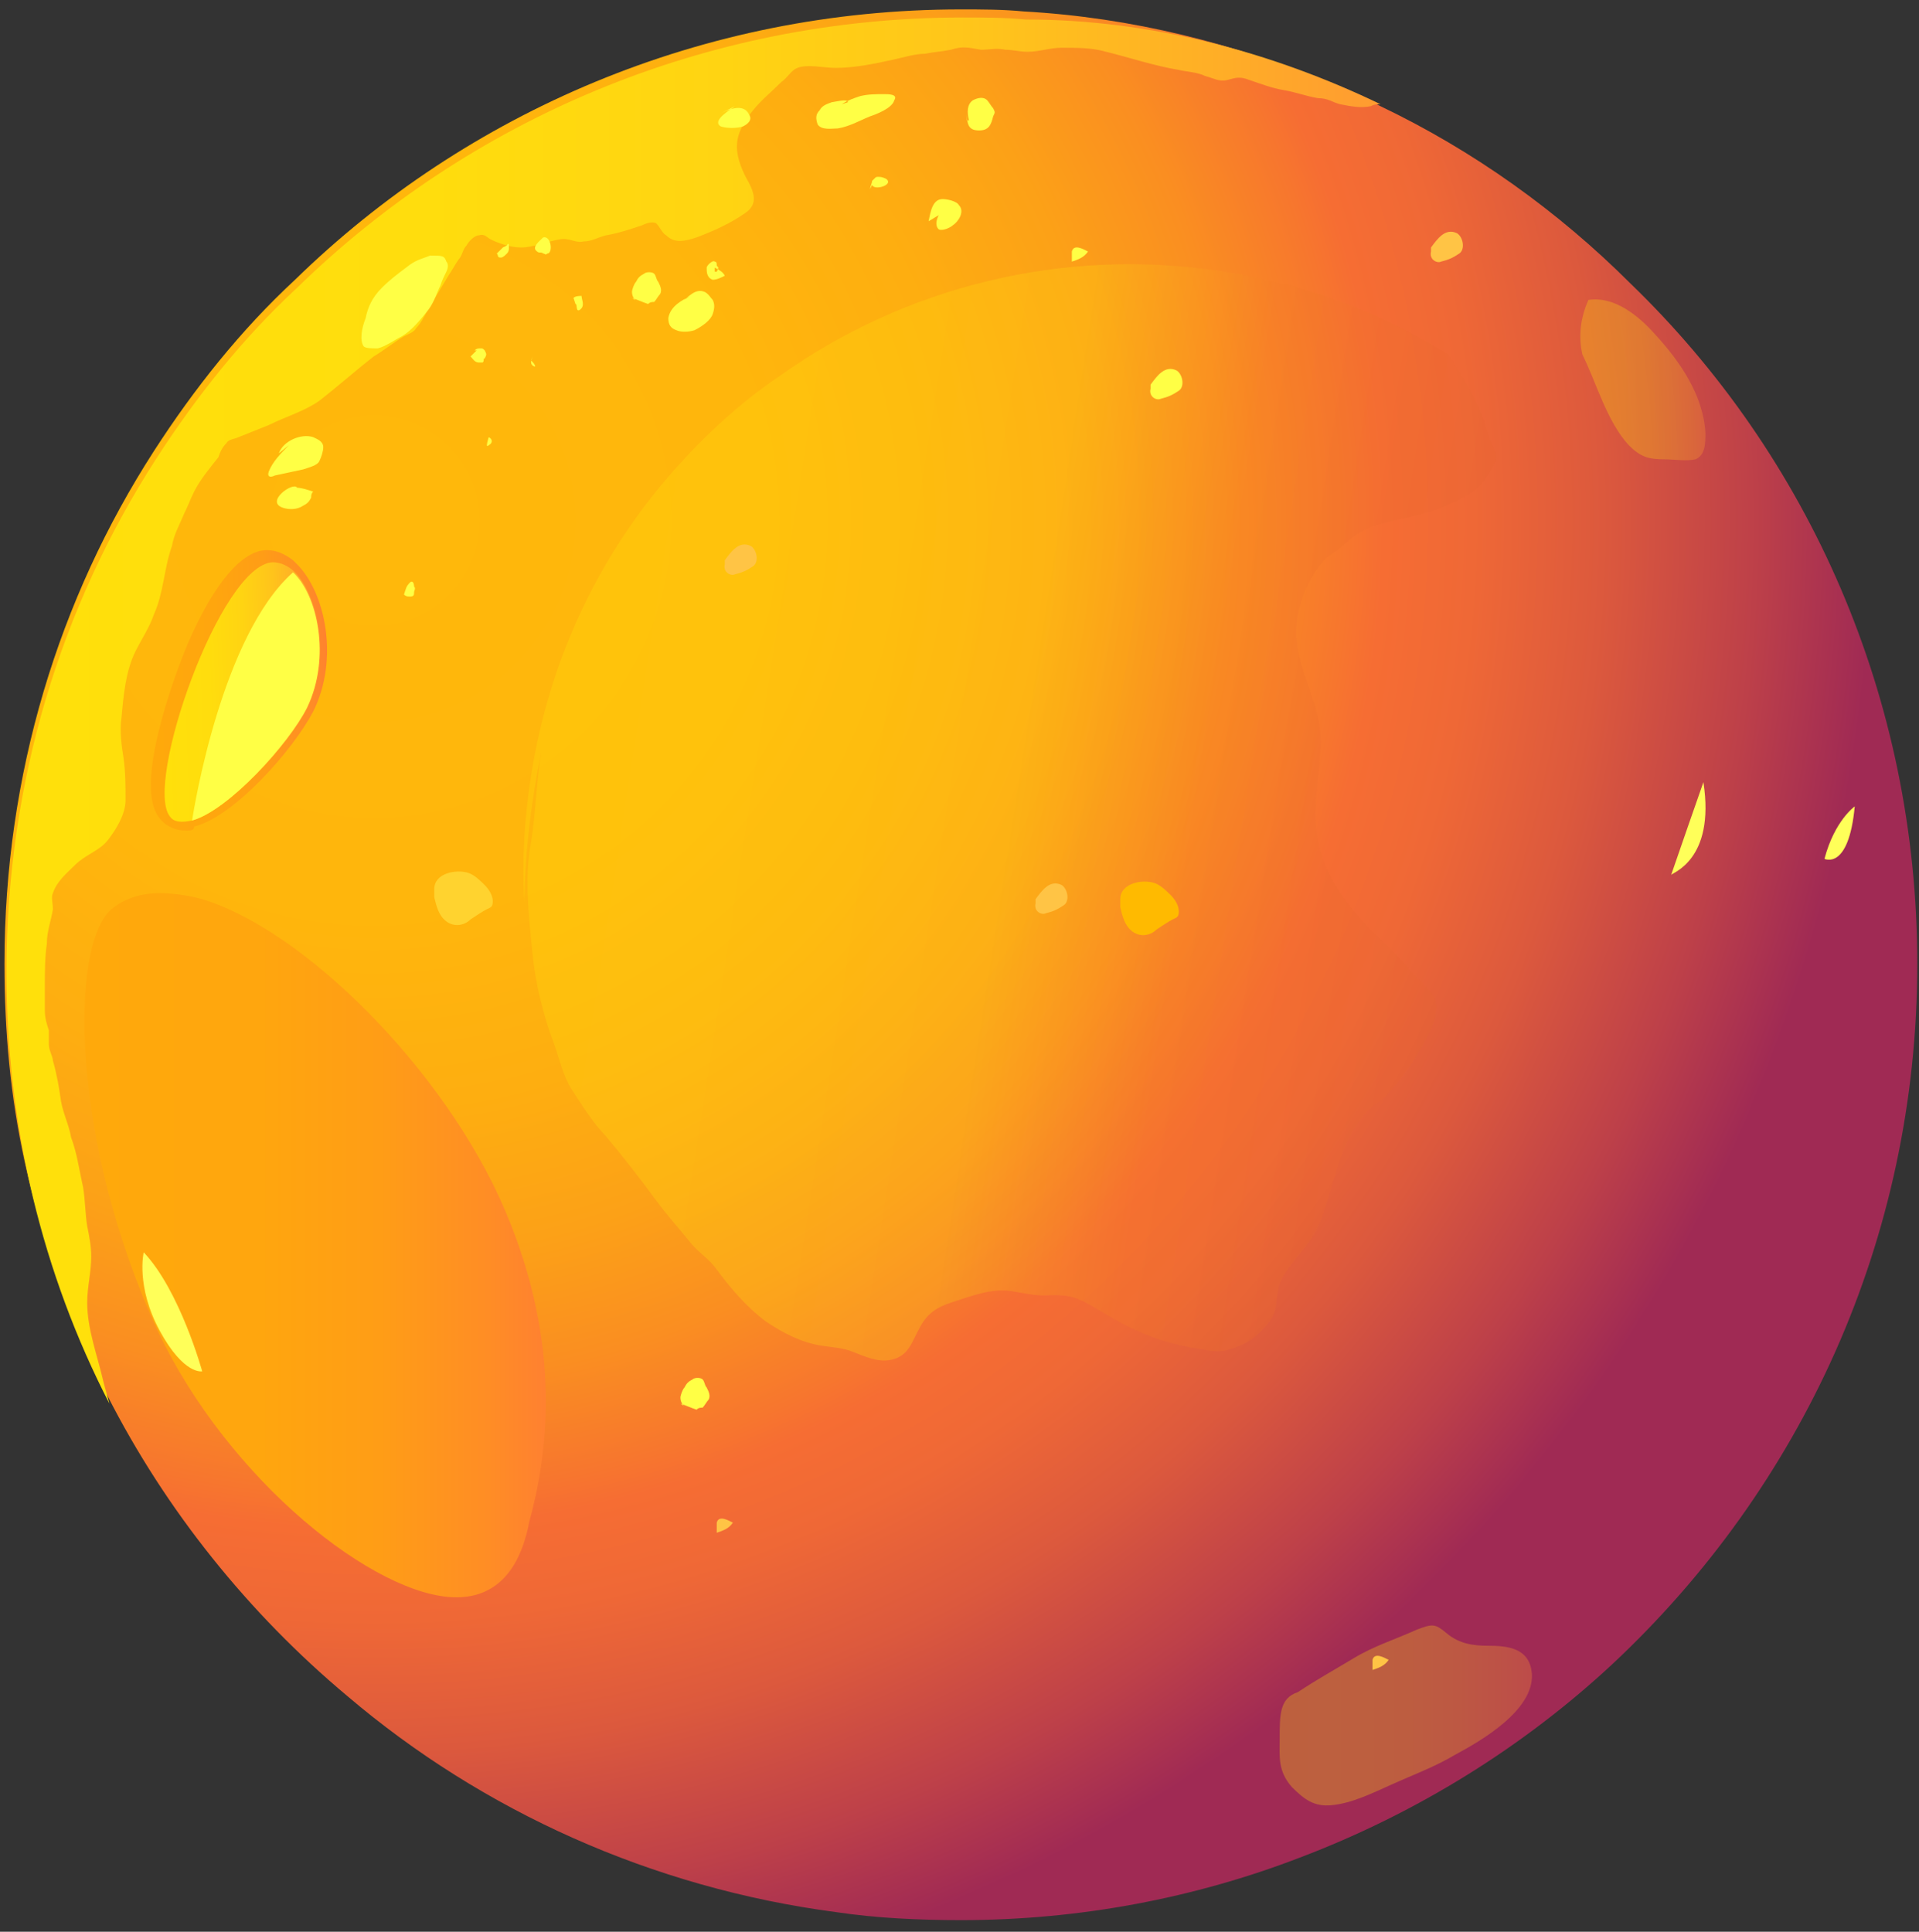
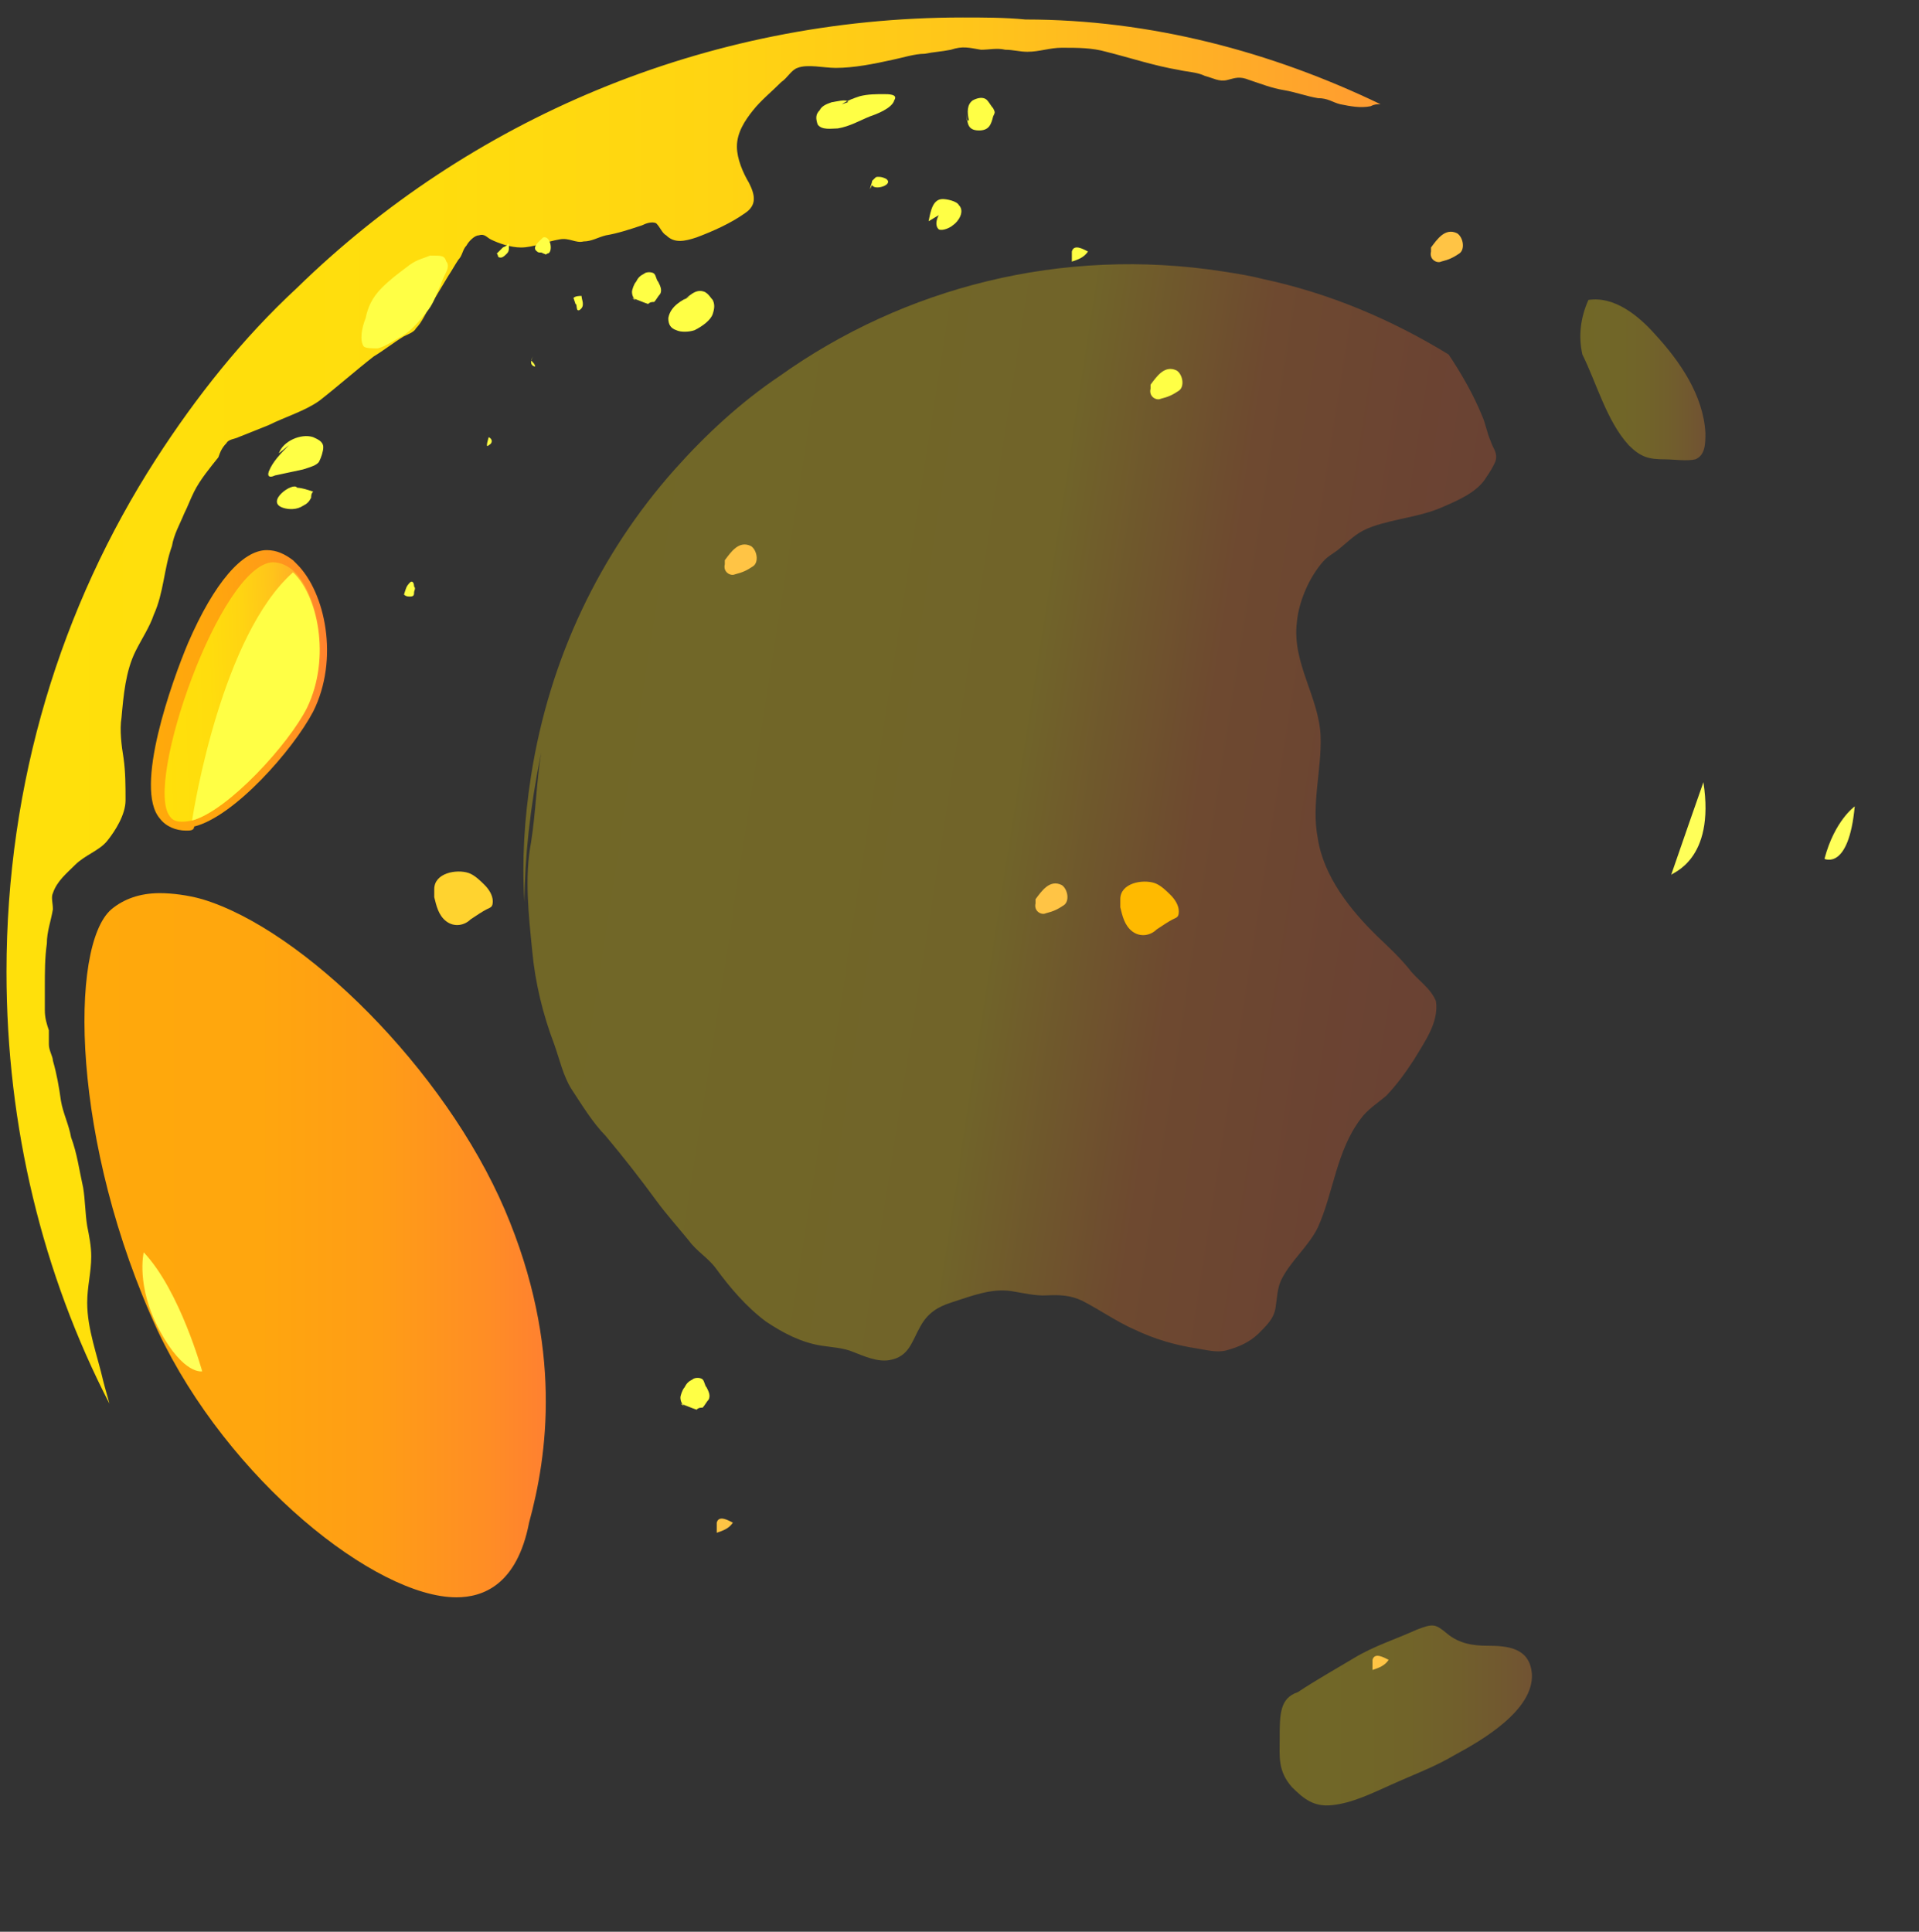
<svg xmlns="http://www.w3.org/2000/svg" width="150" height="151" viewBox="0 0 150 151" fill="none">
  <rect x="0" y="0" width="150" height="151" fill="#333333" stroke="none" />
-   <path fill-rule="evenodd" clip-rule="evenodd" d="M149.866 75.335C149.866 96.943 140.719 116.342 126.051 130.063C119.111 136.53 110.752 141.734 101.605 145.204C93.403 148.359 84.413 150.093 75.108 150.093C71.796 150.093 68.484 149.936 65.329 149.463C50.977 147.57 37.729 141.577 27.162 132.587C19.434 126.12 12.967 118.077 8.393 109.087C5.555 103.409 3.346 97.258 1.927 90.792C0.823 85.745 0.35 80.698 0.35 75.335C0.35 60.51 4.608 46.788 12.021 35.275C15.175 30.386 18.803 25.812 23.061 21.869C36.467 8.778 54.92 0.735 75.108 0.735C76.685 0.735 78.42 0.735 79.997 0.893C88.514 1.366 96.558 3.416 104.128 6.57C105.39 7.044 106.652 7.674 107.913 8.305C115.168 11.775 121.792 16.507 127.47 22.184C141.349 35.59 149.866 54.517 149.866 75.335Z" fill="url(#paint0_radial_4_1617)" />
  <path fill-rule="evenodd" clip-rule="evenodd" d="M35.679 124.859C29.37 124.859 17.857 115.711 12.336 104.04C5.554 89.372 5.397 73.916 8.709 71.077C9.655 70.288 10.917 69.815 12.494 69.815C13.44 69.815 14.702 69.973 15.806 70.288C23.692 72.654 34.732 83.537 39.464 94.577C44.038 105.302 42.776 113.818 41.356 119.023C40.41 123.912 37.729 124.859 35.679 124.859Z" fill="url(#paint1_linear_4_1617)" />
  <path fill-rule="evenodd" clip-rule="evenodd" d="M14.544 64.926C13.756 64.926 12.967 64.611 12.494 63.98C10.444 61.614 13.44 53.255 14.702 50.258C16.753 45.527 18.96 43.003 20.853 43.003C21.642 43.003 22.273 43.319 22.904 43.792L23.219 44.107C25.427 46.315 26.531 51.52 24.481 55.621C22.904 58.617 18.33 63.822 15.175 64.611C15.175 64.926 14.86 64.926 14.544 64.926Z" fill="url(#paint2_linear_4_1617)" />
  <path fill-rule="evenodd" clip-rule="evenodd" d="M24.007 55.305C22.588 58.144 17.856 63.349 15.018 64.137C14.229 64.295 13.598 64.295 13.283 63.822C11.232 61.298 17.226 44.107 21.326 43.95C21.957 43.95 22.588 44.265 23.061 44.738C24.796 46.473 25.9 51.362 24.007 55.305Z" fill="url(#paint3_linear_4_1617)" />
  <path fill-rule="evenodd" clip-rule="evenodd" d="M24.008 55.305C22.588 58.144 17.857 63.349 15.018 64.137C15.175 63.033 17.383 49.627 22.904 44.738C24.796 46.473 25.9 51.362 24.008 55.305Z" fill="#FFFF45" />
  <path opacity="0.3" fill-rule="evenodd" clip-rule="evenodd" d="M110.515 82.848C109.852 83.858 109.204 84.769 108.359 85.65C107.658 86.249 106.874 86.734 106.356 87.463C104.443 89.999 104.247 93.207 103.01 95.949C102.27 97.453 100.884 98.553 100.144 100.057C99.838 100.718 99.829 101.425 99.706 102.216C99.568 103.105 98.981 103.621 98.38 104.236C97.664 104.934 96.796 105.305 95.846 105.561C95.108 105.75 94.333 105.528 93.542 105.405C91.862 105.143 90.312 104.7 88.71 103.944C87.289 103.318 86.013 102.411 84.608 101.686C83.666 101.236 82.86 101.211 81.841 101.255C80.921 101.314 79.949 101.062 79.059 100.923C77.478 100.677 75.858 101.335 74.367 101.812C73.302 102.152 72.518 102.637 71.953 103.662C71.259 104.87 71.075 106.055 69.515 106.319C68.58 106.477 67.539 106.011 66.681 105.675C65.921 105.354 65.016 105.314 64.226 105.191C62.645 104.945 61.24 104.22 59.865 103.298C58.324 102.147 57.042 100.632 55.958 99.147C55.374 98.348 54.447 97.799 53.863 96.999C53.014 95.956 52.065 94.897 51.314 93.87C50.063 92.157 48.713 90.428 47.347 88.799C46.3 87.725 45.497 86.385 44.678 85.144C44.026 84.132 43.732 82.771 43.308 81.591C42.446 79.332 41.827 76.806 41.603 74.343C41.327 71.567 40.983 68.579 41.513 65.827C41.882 63.456 41.924 61.236 42.294 58.864C41.403 63.28 41.032 66.967 40.987 70.502C40.788 67.233 40.984 64.025 41.507 60.665C42.954 51.377 46.96 43.196 52.727 36.706C55.181 33.951 57.9 31.439 60.952 29.385C70.628 22.491 82.974 19.253 95.621 21.222C96.609 21.376 97.696 21.545 98.669 21.798C103.958 22.925 108.798 24.995 113.233 27.71C114.218 29.179 115.173 30.846 115.832 32.466C116.134 33.121 116.224 33.843 116.527 34.498C116.731 35.136 117.096 35.396 116.889 36.072C116.729 36.452 116.454 36.915 116.195 37.279C115.501 38.487 113.881 39.146 112.686 39.668C110.951 40.41 109.111 40.528 107.293 41.156C106.113 41.579 105.74 42.027 104.811 42.793C104.339 43.226 103.799 43.445 103.425 43.893C102.321 45.138 101.519 47.037 101.371 48.634C100.978 51.811 103.094 54.468 103.225 57.525C103.319 60.171 102.493 62.876 102.998 65.485C103.441 68.489 105.557 71.146 107.667 73.195C108.547 74.04 109.344 74.772 110.11 75.701C110.778 76.614 111.803 77.179 112.242 78.259C112.49 79.917 111.339 81.459 110.515 82.848Z" fill="url(#paint4_linear_4_1617)" />
  <path fill-rule="evenodd" clip-rule="evenodd" d="M107.913 8.148C107.598 8.148 107.44 8.148 107.125 8.305C106.336 8.463 105.548 8.305 104.759 8.148C104.128 7.99 103.813 7.674 103.024 7.674C102.078 7.517 101.289 7.201 100.343 7.044C99.397 6.886 98.608 6.57 97.662 6.255C96.873 5.94 96.558 6.097 95.927 6.255C95.296 6.413 94.823 6.097 94.192 5.94C93.561 5.624 92.772 5.624 92.142 5.466C90.249 5.151 88.356 4.52 86.464 4.047C85.36 3.732 84.256 3.732 82.994 3.732C82.048 3.732 81.259 4.047 80.313 4.047C79.682 4.047 79.209 3.889 78.578 3.889C77.947 3.732 77.316 3.889 76.685 3.889C75.739 3.732 75.266 3.574 74.32 3.889C73.531 4.047 73.058 4.047 72.269 4.205C71.481 4.205 70.534 4.52 69.746 4.678C68.326 4.993 66.749 5.309 65.329 5.309C64.383 5.309 63.121 4.993 62.333 5.309C61.86 5.466 61.544 6.097 61.071 6.413C60.283 7.201 59.494 7.832 58.863 8.621C58.232 9.409 57.601 10.356 57.601 11.46C57.601 12.406 58.075 13.51 58.548 14.299C59.021 15.245 59.179 16.034 58.232 16.664C57.128 17.453 55.709 18.084 54.447 18.557C53.501 18.872 52.712 19.03 52.081 18.399C51.766 18.242 51.608 17.768 51.293 17.453C50.977 17.295 50.504 17.453 50.189 17.611C49.242 17.926 48.296 18.242 47.35 18.399C46.719 18.557 46.246 18.872 45.615 18.872C44.984 19.03 44.511 18.557 43.722 18.715C42.776 18.872 41.672 19.346 40.726 19.346C39.937 19.346 38.991 19.03 38.36 18.715C38.044 18.557 37.887 18.242 37.413 18.399C37.098 18.399 36.625 18.872 36.467 19.188C36.152 19.503 36.152 19.977 35.836 20.292C35.521 20.765 35.363 21.081 35.048 21.554C34.575 22.342 34.101 23.131 33.628 23.919C33.313 24.393 32.997 25.181 32.524 25.654C32.367 25.97 31.893 26.128 31.578 26.285C30.789 26.758 30.001 27.389 29.212 27.862C27.793 28.966 26.373 30.228 24.954 31.332C23.85 32.121 22.273 32.594 21.011 33.225C20.222 33.54 19.434 33.856 18.645 34.171C18.33 34.329 17.857 34.329 17.699 34.644C17.383 34.96 17.226 35.275 17.068 35.748C16.437 36.537 15.649 37.483 15.175 38.429C14.86 39.06 14.702 39.533 14.387 40.164C14.071 40.953 13.598 41.742 13.44 42.688C12.81 44.423 12.809 46.315 12.021 48.05C11.706 48.996 11.075 49.943 10.601 50.889C9.813 52.466 9.655 54.359 9.497 56.094C9.34 57.04 9.497 58.302 9.655 59.248C9.813 60.352 9.813 61.456 9.813 62.56C9.813 63.664 9.024 64.926 8.393 65.715C7.763 66.503 6.659 66.819 5.87 67.607C5.239 68.238 4.451 68.869 4.135 69.815C3.977 70.131 4.135 70.604 4.135 71.077C3.977 72.023 3.662 72.812 3.662 73.758C3.504 74.862 3.504 75.966 3.504 77.228C3.504 77.859 3.504 78.332 3.504 78.963C3.504 79.594 3.662 80.067 3.82 80.54C3.82 80.856 3.82 81.329 3.82 81.644C3.82 82.117 4.135 82.59 4.135 82.906C4.451 84.01 4.608 84.956 4.766 86.06C4.924 87.007 5.397 87.953 5.555 88.899C6.028 90.161 6.185 91.423 6.501 92.842C6.659 93.788 6.659 94.892 6.816 95.839C6.974 96.627 7.132 97.416 7.132 98.204C7.132 99.466 6.816 100.57 6.816 101.832C6.816 103.882 7.605 105.933 8.078 107.983C8.236 108.614 8.393 109.087 8.551 109.718C3.346 99.624 0.508 88.111 0.508 75.966C0.508 61.141 4.766 47.419 12.179 35.906C15.333 31.017 18.96 26.443 23.219 22.5C36.625 9.409 55.078 1.366 75.266 1.366C76.843 1.366 78.578 1.366 80.155 1.524C89.933 1.524 99.397 4.047 107.913 8.148Z" fill="url(#paint5_linear_4_1617)" />
  <path opacity="0.3" fill-rule="evenodd" clip-rule="evenodd" d="M101.447 132.271C102.866 131.325 104.286 130.537 105.863 129.59C107.44 128.644 109.017 128.171 110.752 127.382C112.014 126.909 112.172 126.909 113.118 127.698C114.064 128.486 115.168 128.644 116.272 128.644C117.849 128.644 119.584 128.802 119.742 130.852C119.9 133.691 115.799 136.057 113.749 137.161C112.172 138.107 110.437 138.738 108.702 139.526C107.282 140.157 105.705 140.946 104.128 141.104C102.709 141.261 101.92 140.63 100.974 139.684C99.87 138.422 100.027 137.318 100.027 135.899C100.027 134.006 100.027 132.745 101.447 132.271Z" fill="url(#paint6_linear_4_1617)" />
  <path opacity="0.3" fill-rule="evenodd" clip-rule="evenodd" d="M123.685 27.705C124.789 29.913 125.578 32.909 127.313 34.802C128.259 35.748 128.89 35.906 130.151 35.906C130.782 35.906 131.886 36.064 132.517 35.906C133.306 35.59 133.306 34.644 133.306 33.856C133.148 30.859 131.256 28.178 129.363 26.128C128.101 24.708 126.209 23.131 124.158 23.446C123.527 24.866 123.37 26.285 123.685 27.705Z" fill="url(#paint7_linear_4_1617)" />
  <path fill-rule="evenodd" clip-rule="evenodd" d="M33.628 19.977C32.84 20.292 32.524 20.292 31.736 20.923C31.105 21.396 30.474 21.869 29.843 22.5C29.055 23.288 28.739 24.077 28.581 24.866C28.266 25.654 28.108 26.601 28.424 27.074C28.581 27.232 29.055 27.232 29.528 27.232C30.159 27.074 30.789 26.601 31.42 26.285C32.209 25.812 32.84 25.023 33.471 24.235C33.944 23.604 34.102 22.973 34.417 22.342C34.575 21.869 34.732 21.554 34.89 21.238C35.048 20.923 35.048 20.607 34.89 20.45C34.732 19.977 34.575 19.977 33.628 19.977Z" fill="#FFFF45" />
  <path fill-rule="evenodd" clip-rule="evenodd" d="M42.461 18.557C42.145 18.872 41.514 19.346 41.987 19.661C42.145 19.819 42.303 19.661 42.461 19.819C42.618 19.819 42.618 19.976 42.776 19.819C43.249 19.819 43.092 18.399 42.461 18.557Z" fill="#FFFF45" />
  <path fill-rule="evenodd" clip-rule="evenodd" d="M44.826 23.288C44.984 23.131 45.3 23.131 45.457 23.131C45.457 23.446 45.773 23.919 45.3 24.235C44.984 24.392 45.142 23.762 44.984 23.762L44.826 23.288Z" fill="#FFFF45" />
  <path fill-rule="evenodd" clip-rule="evenodd" d="M49.4 23.288C49.873 23.446 50.189 23.604 50.662 23.762C50.82 23.604 50.977 23.604 51.135 23.604C51.293 23.446 51.45 23.131 51.608 22.973C51.766 22.658 51.608 22.342 51.45 22.027C51.293 21.869 51.293 21.554 51.135 21.396C50.977 21.238 50.504 21.238 50.346 21.396C50.031 21.554 49.873 21.711 49.716 22.027C49.558 22.184 49.4 22.658 49.4 22.815C49.4 23.131 49.558 23.446 49.873 23.604L49.4 23.288Z" fill="#FFFF45" />
  <path fill-rule="evenodd" clip-rule="evenodd" d="M53.185 109.718C53.658 109.875 53.974 110.033 54.447 110.191C54.605 110.033 54.763 110.033 54.92 110.033C55.078 109.875 55.236 109.56 55.393 109.402C55.551 109.087 55.393 108.771 55.236 108.456C55.078 108.298 55.078 107.983 54.92 107.825C54.763 107.667 54.289 107.667 54.132 107.825C53.816 107.983 53.658 108.141 53.501 108.456C53.343 108.614 53.185 109.087 53.185 109.245C53.185 109.56 53.343 109.875 53.658 110.033L53.185 109.718Z" fill="#FFFF45" />
-   <path fill-rule="evenodd" clip-rule="evenodd" d="M37.256 27.389C37.098 27.547 36.94 27.704 36.783 27.862C36.94 28.02 37.098 28.335 37.414 28.335C37.571 28.335 37.729 28.335 37.729 28.335C37.887 28.178 37.729 28.02 37.887 28.02C38.044 27.704 38.044 27.704 37.887 27.389C37.729 27.231 37.729 27.231 37.571 27.231C37.414 27.231 37.256 27.231 37.098 27.389H37.256Z" fill="#FFFF45" />
  <path fill-rule="evenodd" clip-rule="evenodd" d="M38.202 34.171C38.202 34.171 37.887 35.117 38.202 34.802C38.518 34.644 38.518 34.329 38.202 34.171C38.36 34.171 38.36 34.171 38.202 34.171Z" fill="#FFFF45" />
  <path fill-rule="evenodd" clip-rule="evenodd" d="M32.051 45.527C31.736 45.842 31.736 46 31.578 46.473C31.736 46.631 31.894 46.631 32.051 46.631C32.367 46.631 32.367 46.473 32.367 46.315C32.367 46.158 32.524 46 32.367 45.842C32.367 45.527 32.209 45.369 32.051 45.527Z" fill="#FFFF45" />
  <path fill-rule="evenodd" clip-rule="evenodd" d="M41.514 28.178C41.672 28.335 41.83 28.493 41.83 28.651C41.672 28.651 41.514 28.493 41.514 28.335C41.514 28.02 41.514 28.178 41.672 27.862L41.514 28.178Z" fill="#FFFF45" />
  <path fill-rule="evenodd" clip-rule="evenodd" d="M39.306 19.346C39.148 19.503 38.991 19.661 38.833 19.819C38.991 19.976 38.833 20.134 39.148 20.134C39.306 20.134 39.464 19.976 39.622 19.819C39.779 19.661 39.779 19.503 39.779 19.346C39.779 19.188 39.779 18.872 39.622 19.188L39.306 19.346Z" fill="#FFFF45" />
  <path fill-rule="evenodd" clip-rule="evenodd" d="M68.011 14.772C68.011 14.614 68.168 14.299 68.168 14.141L68.326 13.983C68.484 13.825 68.484 13.825 68.642 13.825C68.799 13.825 68.957 13.825 69.272 13.983C69.903 14.456 68.326 14.929 68.168 14.456L68.011 14.772Z" fill="#FFFF45" />
  <path fill-rule="evenodd" clip-rule="evenodd" d="M73.373 16.822C73.216 17.137 73.058 17.611 73.373 17.926C73.689 18.084 74.32 17.768 74.477 17.611C74.951 17.295 75.424 16.507 74.951 16.034C74.793 15.718 74.004 15.56 73.689 15.56C72.9 15.56 72.742 16.507 72.585 17.295L73.373 16.822Z" fill="#FFFF45" />
  <path fill-rule="evenodd" clip-rule="evenodd" d="M75.739 9.409C75.581 8.778 75.581 8.148 76.055 7.832C76.37 7.674 76.843 7.517 77.159 7.832C77.316 7.99 77.474 8.305 77.632 8.463C77.789 8.778 77.789 8.778 77.632 9.094C77.474 9.725 77.316 10.198 76.528 10.198C75.581 10.198 75.581 9.567 75.581 8.621V9.409H75.739Z" fill="#FFFF45" />
  <path fill-rule="evenodd" clip-rule="evenodd" d="M83.783 20.45C84.256 20.292 84.729 20.134 85.044 19.661C84.729 19.503 83.94 19.03 83.783 19.661V20.45Z" fill="#FFFF45" />
  <path fill-rule="evenodd" clip-rule="evenodd" d="M56.024 119.812C56.497 119.654 56.971 119.496 57.286 119.023C56.971 118.865 56.182 118.392 56.024 119.023V119.812Z" fill="#FFC445" />
  <path fill-rule="evenodd" clip-rule="evenodd" d="M107.282 130.537C107.756 130.379 108.229 130.221 108.544 129.748C108.229 129.59 107.44 129.117 107.282 129.748V130.537Z" fill="#FFC445" />
  <path fill-rule="evenodd" clip-rule="evenodd" d="M89.934 30.07C90.407 29.439 91.038 28.493 91.984 28.966C92.457 29.282 92.615 30.228 92.142 30.544C91.668 30.859 91.353 31.017 90.722 31.174C90.407 31.332 89.776 31.017 89.934 30.386V30.07Z" fill="#FFFF45" />
  <path fill-rule="evenodd" clip-rule="evenodd" d="M56.655 43.792C57.128 43.161 57.759 42.215 58.705 42.688C59.178 43.003 59.336 43.95 58.863 44.265C58.39 44.58 58.075 44.738 57.444 44.896C57.128 45.053 56.497 44.738 56.655 44.107V43.792Z" fill="#FFC445" />
  <path fill-rule="evenodd" clip-rule="evenodd" d="M111.856 19.346C112.33 18.715 112.96 17.768 113.907 18.241C114.38 18.557 114.538 19.503 114.064 19.819C113.591 20.134 113.276 20.292 112.645 20.45C112.33 20.607 111.699 20.292 111.856 19.661V19.346Z" fill="#FFC445" />
  <path fill-rule="evenodd" clip-rule="evenodd" d="M80.944 70.288C81.417 69.657 82.048 68.711 82.994 69.184C83.467 69.5 83.625 70.446 83.152 70.761C82.678 71.077 82.363 71.235 81.732 71.392C81.417 71.55 80.786 71.235 80.944 70.604V70.288Z" fill="#FFC445" />
  <path fill-rule="evenodd" clip-rule="evenodd" d="M53.974 23.131C53.343 23.446 52.397 23.919 52.239 24.866C52.239 25.339 52.397 25.654 52.87 25.812C53.185 25.97 53.816 25.97 54.289 25.812C54.92 25.497 55.551 25.023 55.709 24.55C55.867 24.077 55.867 23.762 55.709 23.446C55.551 23.288 55.393 22.973 55.078 22.815C54.289 22.5 53.816 23.288 53.185 23.604L53.974 23.131Z" fill="#FFFF45" />
-   <path fill-rule="evenodd" clip-rule="evenodd" d="M55.867 20.923C56.182 21.08 56.497 21.238 56.655 21.553C56.34 21.711 56.024 21.869 55.709 21.869C55.236 21.711 55.236 21.238 55.236 20.923C55.236 20.765 55.709 20.292 55.867 20.45C56.024 20.45 56.024 20.607 56.024 20.765C56.182 20.923 56.182 20.923 56.024 21.238H55.867V20.923Z" fill="#FFFF45" />
  <path fill-rule="evenodd" clip-rule="evenodd" d="M22.588 34.802C21.957 35.433 21.326 36.064 21.011 36.852C20.853 37.325 21.169 37.325 21.484 37.168C22.273 37.01 22.904 36.852 23.692 36.694C24.165 36.537 24.796 36.379 24.954 36.064C25.112 35.748 25.269 35.275 25.269 34.96C25.269 34.486 24.796 34.329 24.481 34.171C23.534 33.856 22.115 34.486 21.799 35.433L22.588 34.802Z" fill="#FFFF45" />
  <path fill-rule="evenodd" clip-rule="evenodd" d="M23.061 38.114C23.535 38.114 24.008 38.272 24.481 38.429C24.323 38.587 24.323 38.745 24.323 38.903C24.165 39.218 24.008 39.376 23.692 39.533C23.219 39.849 22.588 39.849 22.115 39.691C20.696 39.218 22.904 37.641 23.219 38.114H23.061Z" fill="#FFFF45" />
  <path fill-rule="evenodd" clip-rule="evenodd" d="M65.803 8.148C66.276 7.832 66.749 7.674 67.222 7.517C67.853 7.359 68.484 7.359 69.115 7.359C69.43 7.359 70.219 7.359 69.903 7.832C69.746 8.463 68.484 8.936 68.011 9.094C67.222 9.409 66.434 9.882 65.487 10.04C65.014 10.04 64.226 10.198 63.91 9.725C63.752 9.252 63.752 8.936 64.068 8.621C64.226 8.305 64.541 8.148 65.014 7.99C65.172 7.99 66.276 7.674 66.276 7.99L65.803 8.148Z" fill="#FFFF45" />
-   <path fill-rule="evenodd" clip-rule="evenodd" d="M57.444 8.305C57.286 8.463 55.551 9.409 56.34 9.882C56.813 10.04 57.602 10.04 58.075 9.882C58.39 9.725 58.863 9.409 58.548 8.936C58.075 7.99 56.813 8.621 56.182 8.936L57.444 8.305Z" fill="#FFFF45" />
  <path fill-rule="evenodd" clip-rule="evenodd" d="M33.944 70.131C34.102 70.762 34.259 71.55 34.89 72.023C35.521 72.496 36.31 72.339 36.783 71.866C37.256 71.55 37.729 71.235 38.044 71.077C38.36 70.919 38.518 70.919 38.518 70.446C38.518 69.973 38.202 69.5 37.887 69.184C37.571 68.869 37.098 68.396 36.625 68.238C35.679 67.923 33.944 68.238 33.944 69.5V70.131Z" fill="#FFD32F" />
  <path fill-rule="evenodd" clip-rule="evenodd" d="M87.568 70.919C87.726 71.55 87.883 72.339 88.514 72.812C89.145 73.285 89.934 73.127 90.407 72.654C90.88 72.339 91.353 72.023 91.668 71.866C91.984 71.708 92.142 71.708 92.142 71.235C92.142 70.761 91.826 70.288 91.511 69.973C91.195 69.657 90.722 69.184 90.249 69.027C89.303 68.711 87.568 69.027 87.568 70.288V70.919Z" fill="#FFBA00" />
  <path fill-rule="evenodd" clip-rule="evenodd" d="M11.232 97.889C11.232 97.889 10.601 100.57 12.494 104.04C14.387 107.51 15.806 107.194 15.806 107.194C15.806 107.194 14.071 100.886 11.232 97.889Z" fill="#FFFF59" />
  <path fill-rule="evenodd" clip-rule="evenodd" d="M133.148 61.141C133.148 61.141 130.94 67.45 130.625 68.396C130.625 68.238 134.095 67.292 133.148 61.141Z" fill="#FFFF59" />
  <path fill-rule="evenodd" clip-rule="evenodd" d="M144.977 63.033C144.977 63.033 143.4 64.137 142.611 67.134C142.611 67.134 144.504 68.08 144.977 63.033Z" fill="#FFFF59" />
  <defs>
    <radialGradient id="paint0_radial_4_1617" cx="0" cy="0" r="1" gradientUnits="userSpaceOnUse" gradientTransform="translate(28.916 40.441) scale(120.026 120.026)">
      <stop offset="0.006" stop-color="#FFB80B" />
      <stop offset="0.258" stop-color="#FFB60C" />
      <stop offset="0.384" stop-color="#FEAE10" />
      <stop offset="0.482" stop-color="#FCA117" />
      <stop offset="0.566" stop-color="#FA8E21" />
      <stop offset="0.639" stop-color="#F7762E" />
      <stop offset="0.662" stop-color="#F66D33" />
      <stop offset="0.721" stop-color="#EF6836" />
      <stop offset="0.806" stop-color="#DC593D" />
      <stop offset="0.907" stop-color="#BD4049" />
      <stop offset="0.983" stop-color="#A02A54" />
    </radialGradient>
    <linearGradient id="paint1_linear_4_1617" x1="6.73" y1="97.369" x2="42.909" y2="97.369" gradientUnits="userSpaceOnUse">
      <stop offset="0.011" stop-color="#FFA90B" />
      <stop offset="0.371" stop-color="#FFA60E" />
      <stop offset="0.635" stop-color="#FF9D16" />
      <stop offset="0.868" stop-color="#FF8D25" />
      <stop offset="1" stop-color="#FF8031" />
    </linearGradient>
    <linearGradient id="paint2_linear_4_1617" x1="11.632" y1="54.194" x2="26.037" y2="53.737" gradientUnits="userSpaceOnUse">
      <stop offset="0.011" stop-color="#FFA90B" />
      <stop offset="0.371" stop-color="#FFA60E" />
      <stop offset="0.635" stop-color="#FF9D16" />
      <stop offset="0.868" stop-color="#FF8D25" />
      <stop offset="1" stop-color="#FF8031" />
    </linearGradient>
    <linearGradient id="paint3_linear_4_1617" x1="12.519" y1="54.166" x2="25.118" y2="53.766" gradientUnits="userSpaceOnUse">
      <stop offset="0.011" stop-color="#FFE00B" />
      <stop offset="0.306" stop-color="#FFDD0D" />
      <stop offset="0.522" stop-color="#FFD412" />
      <stop offset="0.714" stop-color="#FFC41B" />
      <stop offset="0.889" stop-color="#FFAD27" />
      <stop offset="1" stop-color="#FF9B31" />
    </linearGradient>
    <linearGradient id="paint4_linear_4_1617" x1="41.676" y1="57.488" x2="113.673" y2="68.701" gradientUnits="userSpaceOnUse">
      <stop offset="0.011" stop-color="#FFE00B" />
      <stop offset="0.306" stop-color="#FFDD0D" />
      <stop offset="0.522" stop-color="#FFD412" />
      <stop offset="0.714" stop-color="#F67C27" />
      <stop offset="0.889" stop-color="#ED6930" />
      <stop offset="1" stop-color="#E76332" />
    </linearGradient>
    <linearGradient id="paint5_linear_4_1617" x1="0.474" y1="54.887" x2="107.958" y2="54.887" gradientUnits="userSpaceOnUse">
      <stop offset="0.011" stop-color="#FFE00B" />
      <stop offset="0.306" stop-color="#FFDD0D" />
      <stop offset="0.522" stop-color="#FFD412" />
      <stop offset="0.714" stop-color="#FFC41B" />
      <stop offset="0.889" stop-color="#FFAD27" />
      <stop offset="1" stop-color="#FF9B31" />
    </linearGradient>
    <linearGradient id="paint6_linear_4_1617" x1="100.08" y1="134.078" x2="119.789" y2="134.078" gradientUnits="userSpaceOnUse">
      <stop offset="0.011" stop-color="#FFE00B" />
      <stop offset="0.306" stop-color="#FFDD0D" />
      <stop offset="0.522" stop-color="#FFD412" />
      <stop offset="0.714" stop-color="#FFC41B" />
      <stop offset="0.889" stop-color="#FFAD27" />
      <stop offset="1" stop-color="#FF9B31" />
    </linearGradient>
    <linearGradient id="paint7_linear_4_1617" x1="123.482" y1="29.758" x2="133.182" y2="29.758" gradientUnits="userSpaceOnUse">
      <stop offset="0.011" stop-color="#FFE00B" />
      <stop offset="0.306" stop-color="#FFDD0D" />
      <stop offset="0.522" stop-color="#FFD412" />
      <stop offset="0.714" stop-color="#FFC41B" />
      <stop offset="0.889" stop-color="#FFAD27" />
      <stop offset="1" stop-color="#FF9B31" />
    </linearGradient>
  </defs>
</svg>